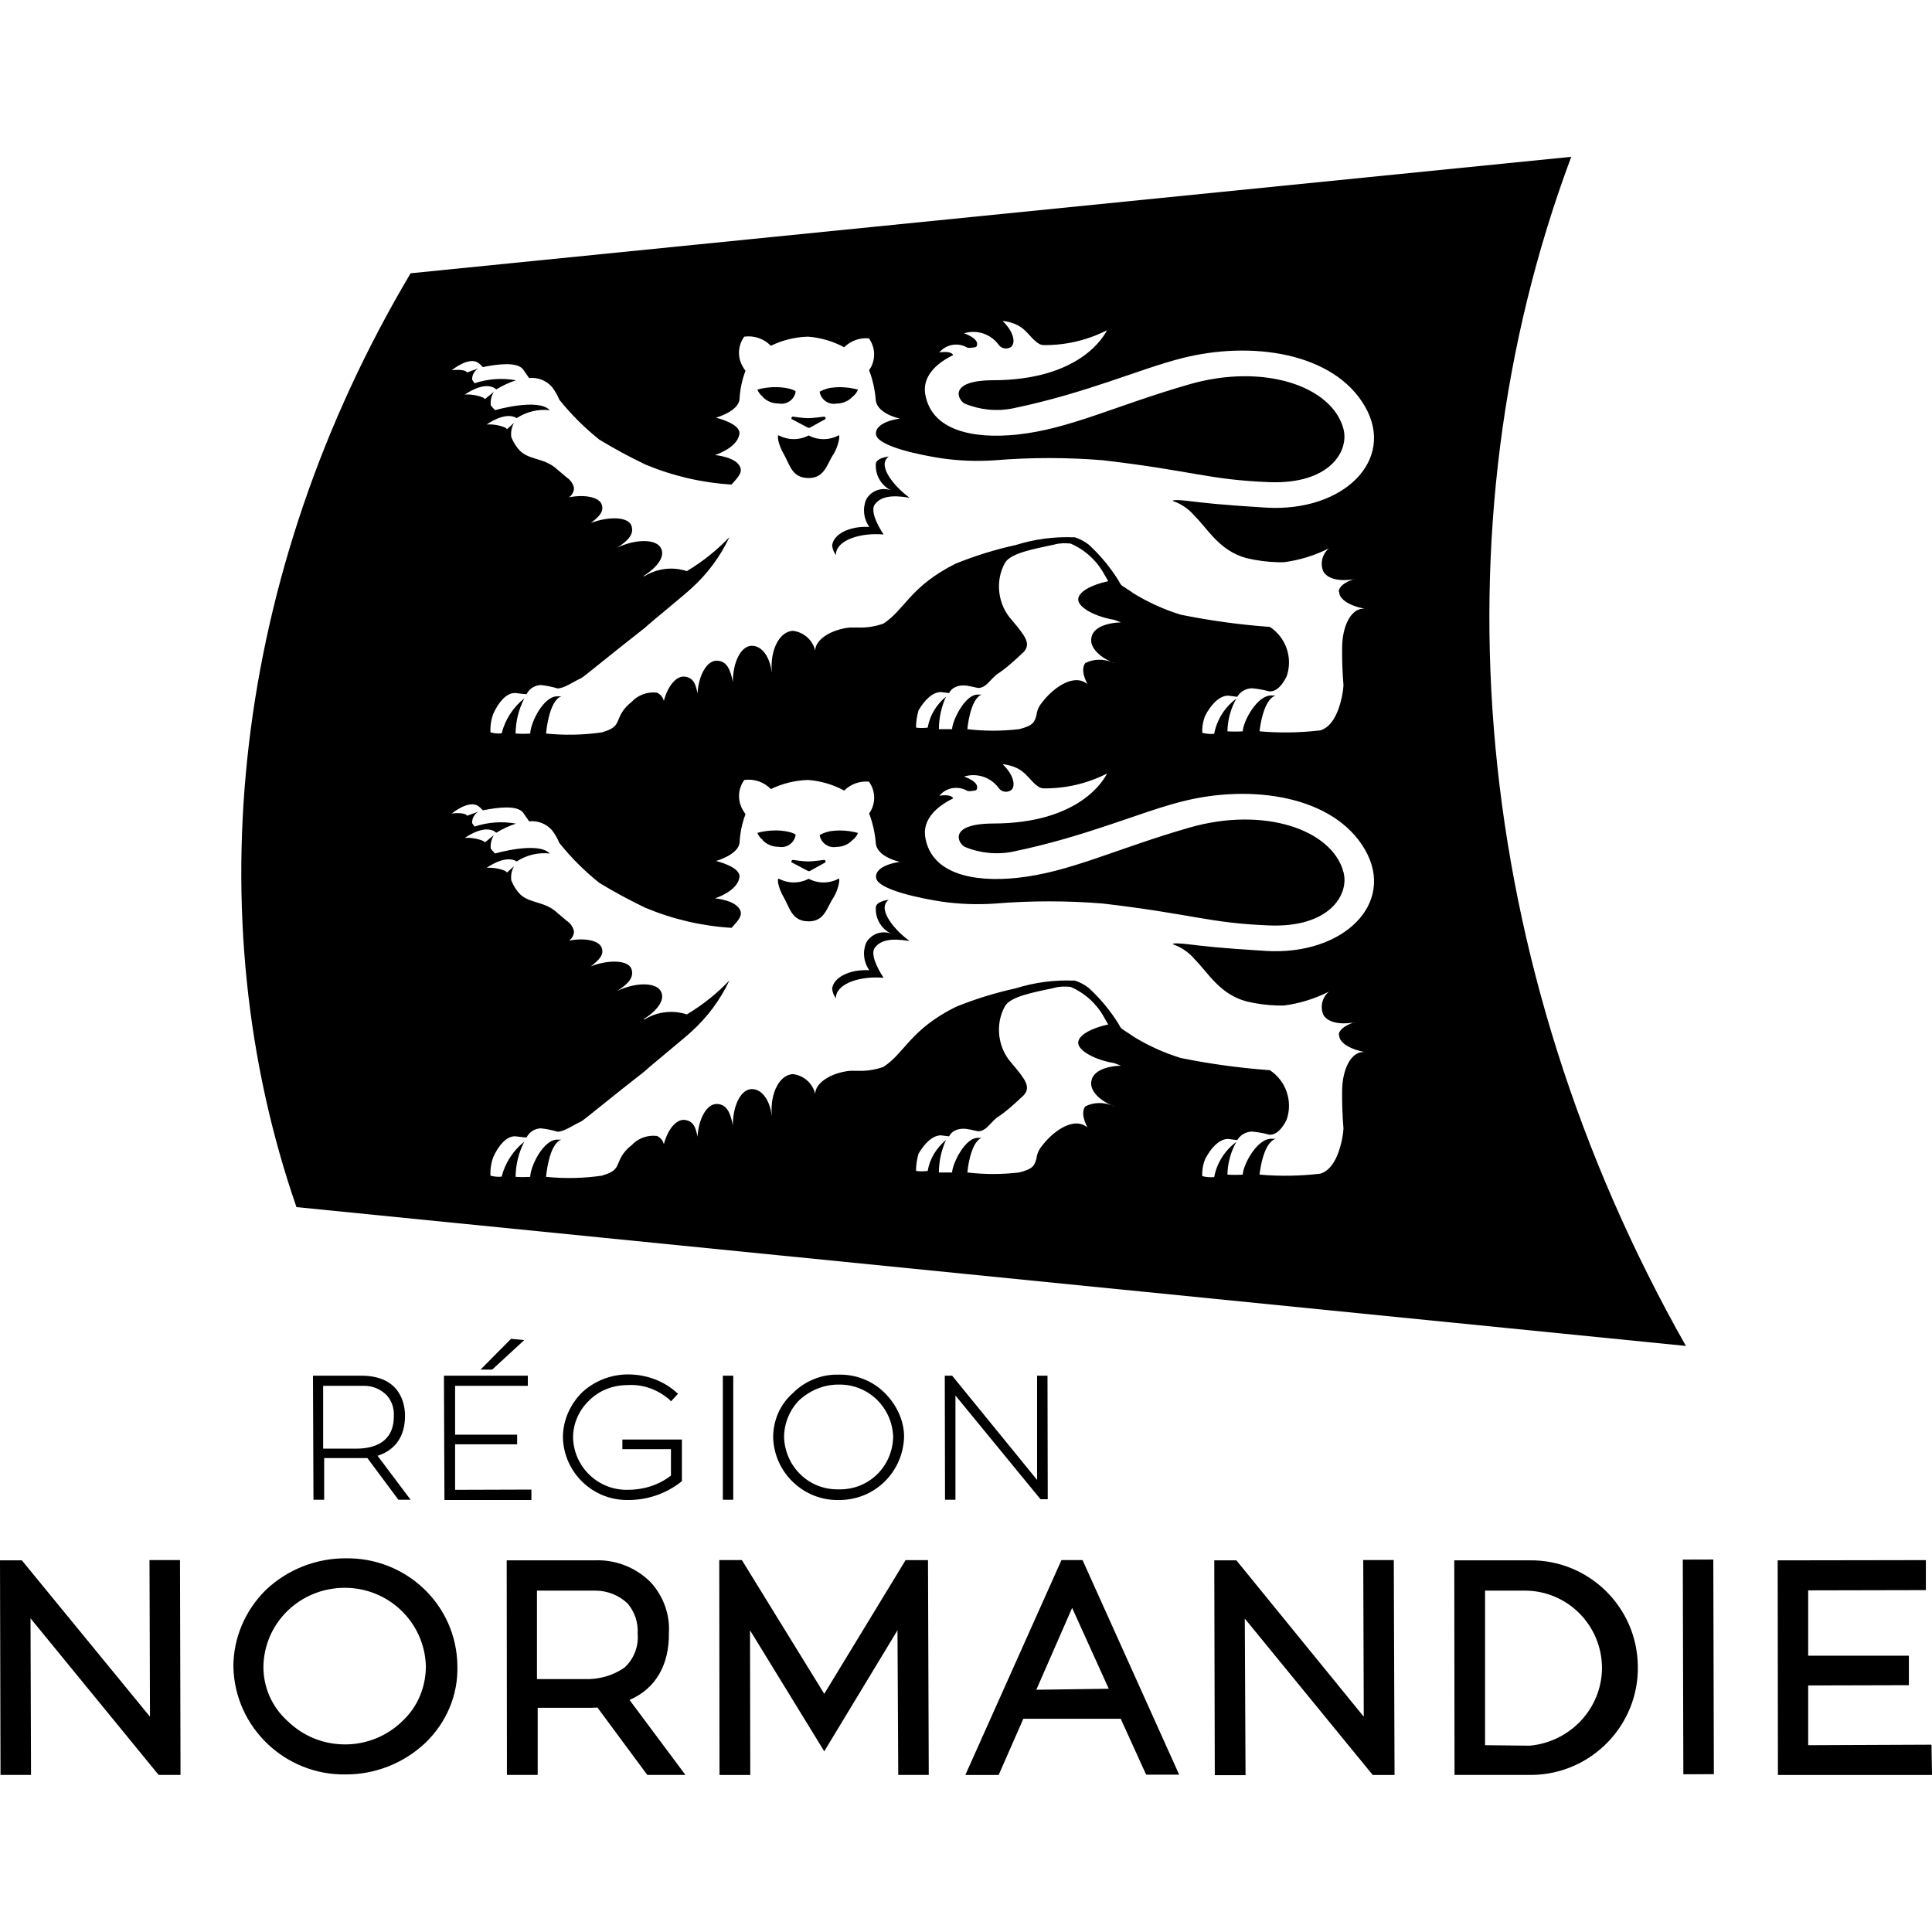
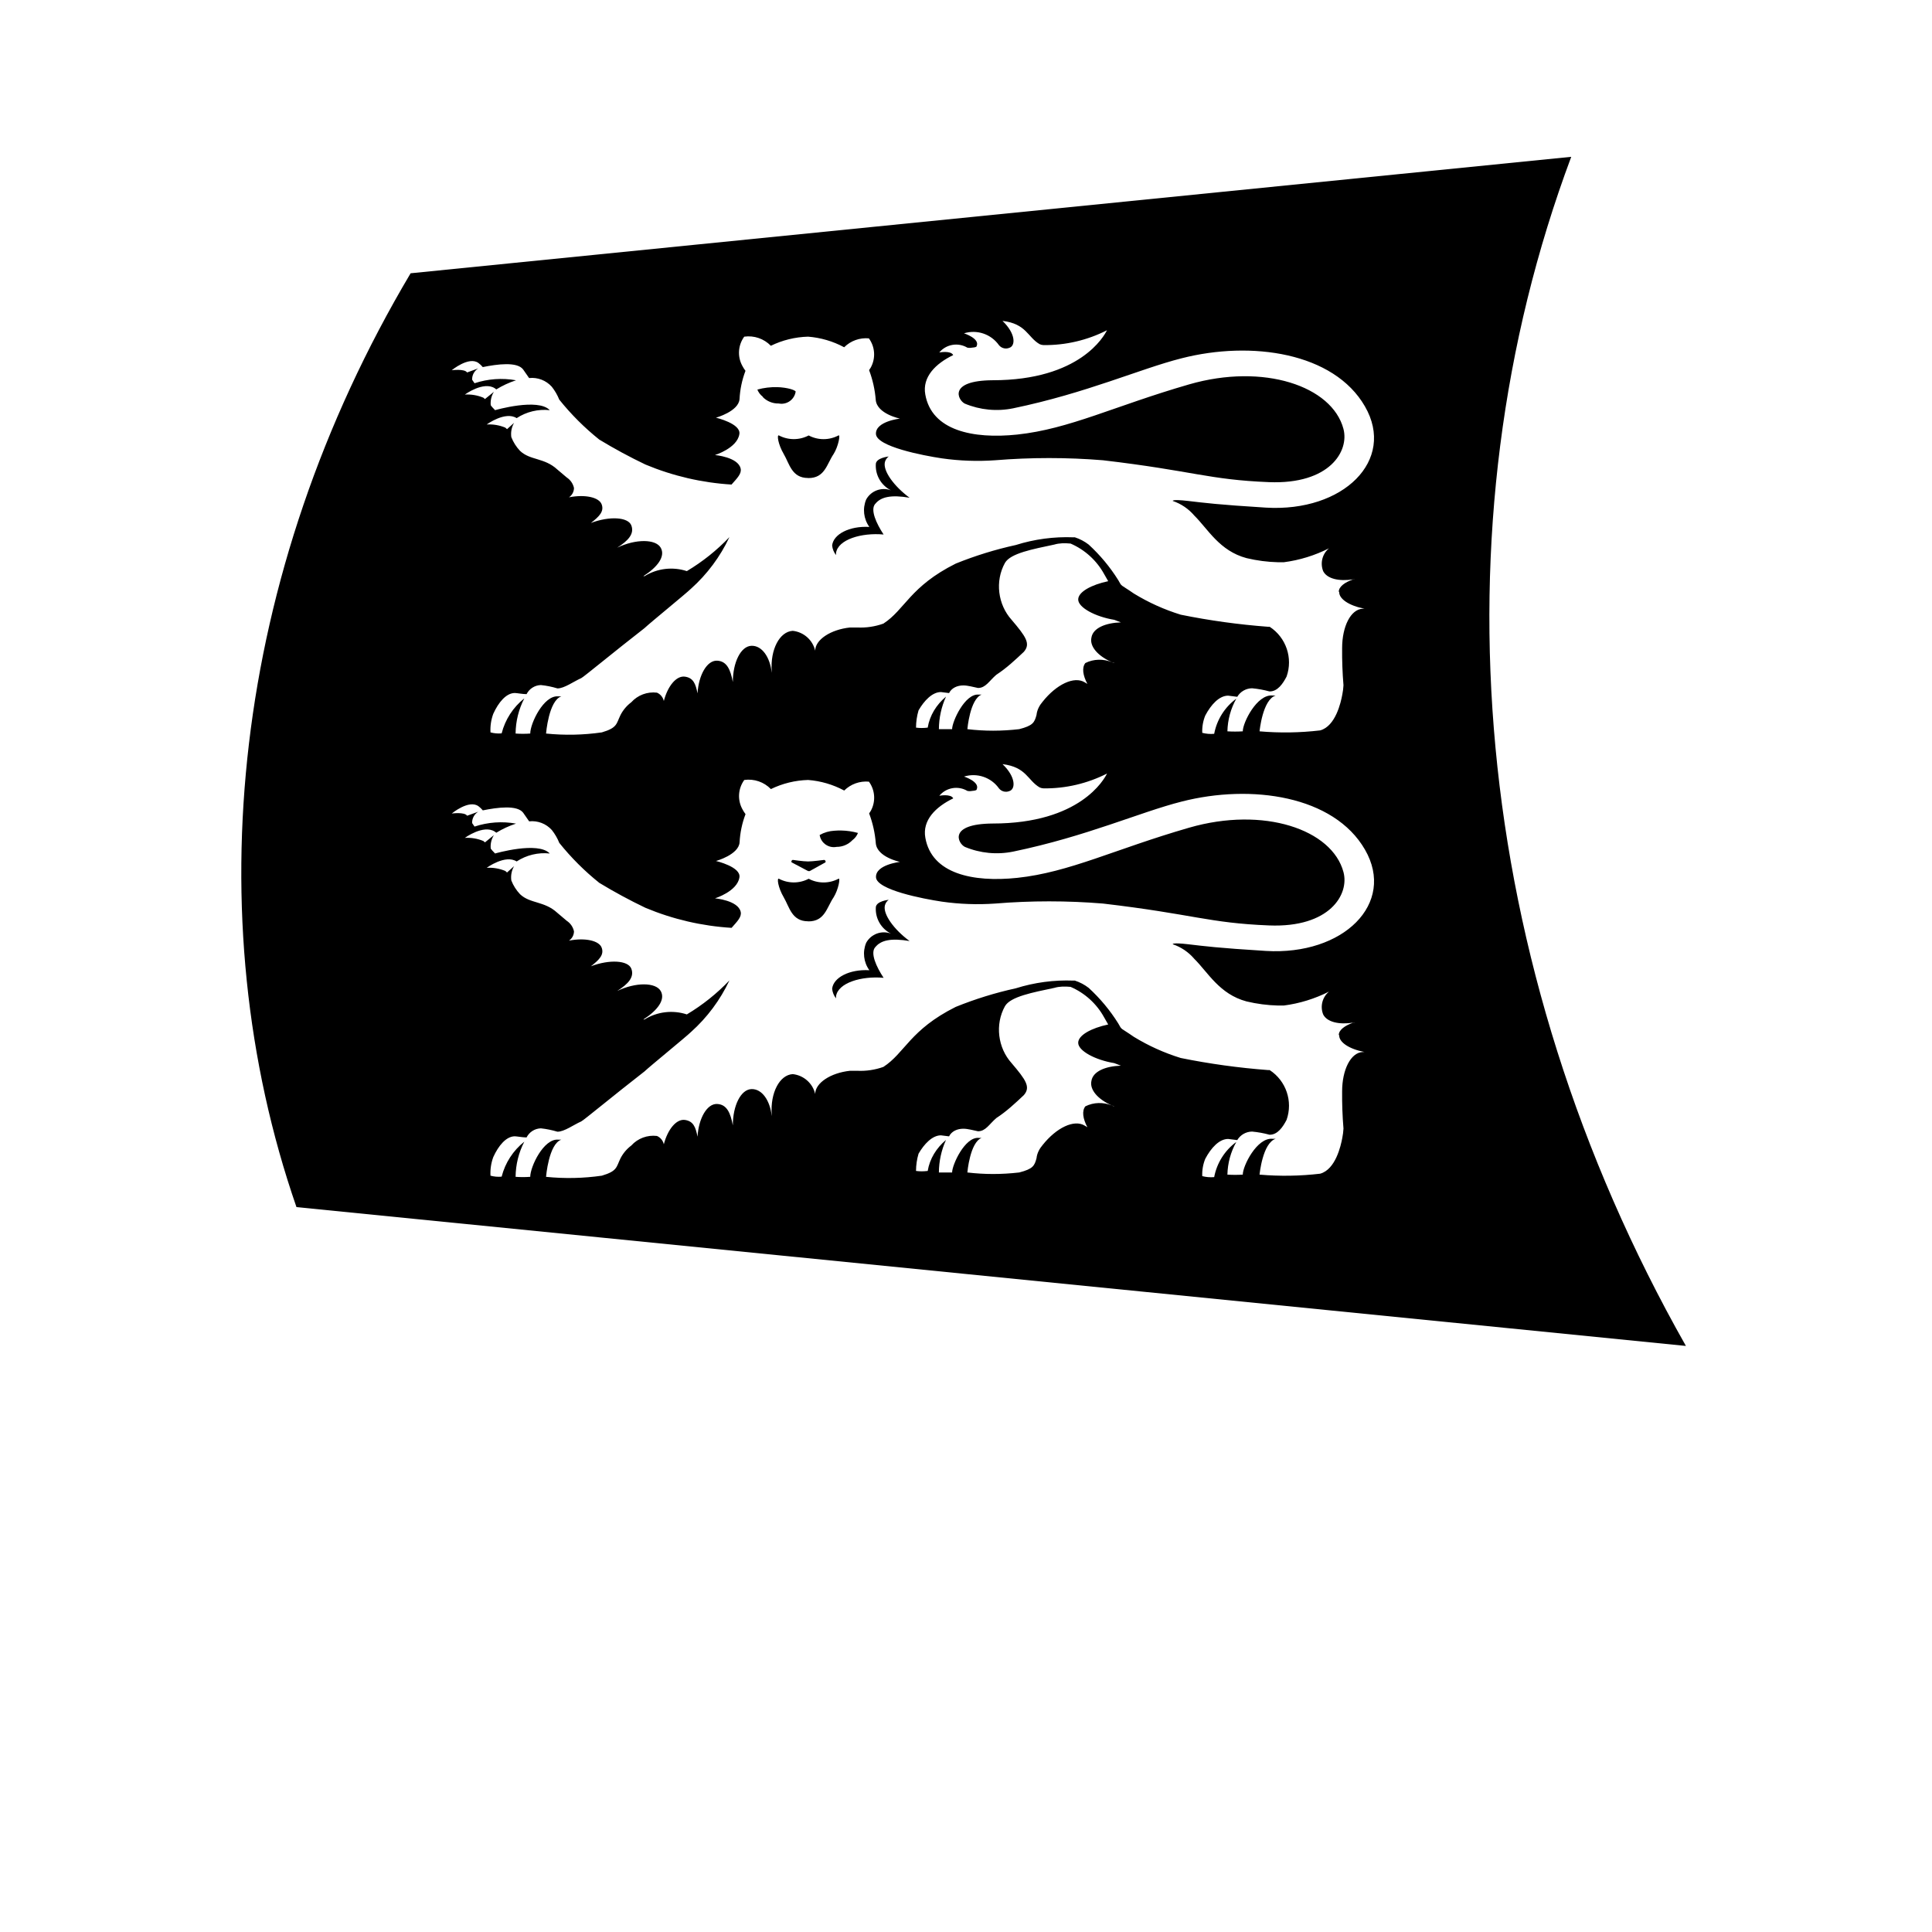
<svg xmlns="http://www.w3.org/2000/svg" version="1.1" id="Layer_1" x="0px" y="0px" viewBox="0 0 144 144" style="enable-background:new 0 0 144 144;" xml:space="preserve">
  <g>
-     <path d="M27.154,103.293c0.645,0,1.213,0.246,1.669,0.701c0.378,0.417,0.569,0.985,0.53,1.573c0,1.971-1.516,2.406-2.804,2.406   h-2.463v-4.681h3.068V103.293z M23.328,102.535l0.036,9.248h0.797v-3.108h3.221l2.313,3.108h0.91l-2.464-3.278   c1.327-0.417,2.047-1.46,2.047-2.976c0-0.89-0.341-2.993-3.26-2.993h-3.562L23.328,102.535z M39.341,102.535v0.758h-5.42v3.638   h4.624v0.719h-4.624v3.392l5.686-0.018v0.776h-6.481l-0.038-9.266h6.216H39.341z M39.075,99.882l-2.388,2.199h-0.871l2.274-2.293   L39.075,99.882z M46.389,107.292v0.719h3.62v1.971c-0.929,0.72-2.065,1.061-3.222,1.061c-2.201,0.043-4.023-1.702-4.074-3.903   c0-1.024,0.437-2.047,1.213-2.768c0.758-0.758,1.782-1.136,2.862-1.136c1.136-0.076,2.255,0.341,3.127,1.099l0.095,0.114   l0.53-0.569l-0.095-0.075c-1.004-0.91-2.312-1.364-3.638-1.364c-1.281,0-2.515,0.488-3.449,1.364   c-0.89,0.91-1.402,2.084-1.402,3.335c0.068,2.62,2.23,4.698,4.851,4.661c1.419,0.01,2.8-0.456,3.922-1.326l0.096-0.076v-3.107   L46.389,107.292z M62.478,103.199c2.217-0.057,4.017,1.686,4.093,3.885c-0.038,2.217-1.819,3.978-4.056,3.922   c-2.217,0.057-3.999-1.686-4.075-3.885c0-1.024,0.418-2.047,1.138-2.766c0.815-0.74,1.839-1.156,2.899-1.156H62.478z    M62.478,102.459c-1.25-0.038-2.52,0.492-3.392,1.383c-0.967,0.854-1.459,2.047-1.459,3.299c0.075,2.615,2.256,4.7,4.851,4.661   c2.691,0.039,4.832-2.065,4.908-4.718c0-1.232-0.588-2.426-1.478-3.299c-0.907-0.879-2.129-1.357-3.392-1.326H62.478z    M78.074,102.535h-0.776v7.769l-6.331-7.769h-0.548l0.018,9.248h0.777v-7.77l6.31,7.694l0.038,0.038h0.531L78.074,102.535z    M54.652,102.535h-0.776v9.248h0.776V102.535z M11.143,116.281l0.036,11.673l-9.55-11.655H0l0.038,15.994h2.274L2.274,120.62   l9.551,11.673h1.63l-0.039-16.013H11.143z M25.697,118.346c3.278,0,5.95,2.577,6.045,5.836c0,1.555-0.606,3.032-1.744,4.093   c-1.139,1.116-2.669,1.742-4.263,1.744c-1.63,0-3.127-0.606-4.302-1.744c-1.152-1.032-1.808-2.508-1.8-4.054   C19.689,120.922,22.398,118.346,25.697,118.346z M25.752,116.148c-2.205-0.004-4.327,0.837-5.931,2.35   c-1.535,1.516-2.426,3.562-2.426,5.723c0.095,4.548,3.885,8.11,8.376,8.035c2.205,0.004,4.327-0.837,5.931-2.35   c1.574-1.516,2.445-3.562,2.389-5.723C34.053,119.634,30.282,116.072,25.752,116.148z M44.381,118.555h0.008H44.381z    M46.787,119.522c0.527,0.628,0.792,1.436,0.74,2.255c0.081,0.948-0.284,1.879-0.986,2.52c-0.91,0.626-1.933,0.89-3.013,0.853   h-3.506v-6.594h4.371C45.28,118.557,46.164,118.918,46.787,119.522z M44.393,118.555H44.39H44.393z M44.343,116.299h-6.577   l0.018,15.994h2.292v-5.003h3.526c0.323,0,0.606,0,0.929-0.019l3.714,5.021h2.843l-4.168-5.59c1.914-0.814,2.975-2.577,2.936-5.021   c0.076-1.346-0.398-2.672-1.326-3.715c-1.098-1.123-2.619-1.728-4.188-1.668H44.343z M67.499,116.281l-6.064,9.967l-6.139-9.967   H53.61l0.018,16.013h2.292l-0.018-10.782l5.533,9.02l5.458-9.021l0.057,10.782h2.274l-0.057-16.011H67.499z M79.911,119.843   l2.729,6.026l-5.399,0.075L79.911,119.843z M80.688,116.281h-1.573l-7.163,16.013h2.483l1.839-4.188h7.257l1.896,4.168h2.462   L80.688,116.281z M101.609,116.281l0.038,11.673l-9.494-11.655h-1.648l0.038,16.013h2.292l-0.056-11.673l9.533,11.655h1.629   l-0.057-16.013H101.609z M110.687,118.555h2.956c3.184,0,5.761,2.577,5.761,5.797c-0.038,3.014-2.369,5.478-5.381,5.761   l-3.335-0.036V118.555z M113.983,116.299h-5.59l0.019,15.994h5.779c4.415-0.057,7.978-3.715,7.883-8.129   c-0.056-4.4-3.669-7.922-8.07-7.865C113.998,116.299,113.991,116.299,113.983,116.299L113.983,116.299z M125.467,132.244l-0.042-16   l2.275-0.006l0.041,16L125.467,132.244z M143.962,130.038l-9.191,0.039v-4.453l7.505-0.019v-2.198h-7.505v-4.871l8.773-0.019   v-2.235l-11.047,0.018l0.019,15.994H144L143.962,130.038z" />
    <g>
      <path d="M62.355,63.121c0.444,0.003,0.87-0.177,1.176-0.498c0.187-0.137,0.332-0.324,0.417-0.54    c-0.404-0.112-0.821-0.173-1.241-0.182h-0.002c-0.168-0.004-0.337,0.001-0.505,0.015c-0.389,0.019-0.768,0.129-1.107,0.319    c0.002,0.015,0.005,0.03,0.008,0.046C61.215,62.858,61.776,63.234,62.355,63.121z" />
      <path d="M59.085,64.094h-0.002c-0.01,0.002-0.019,0.006-0.028,0.01c-0.062,0.031-0.087,0.107-0.056,0.169l1.235,0.653h0.115    l1.176-0.653c0.006-0.013,0.01-0.027,0.011-0.041c0.007-0.069-0.043-0.131-0.112-0.139c0,0-0.857,0.115-1.191,0.115    c-0.36,0-1.134-0.115-1.134-0.115H59.085z" />
      <path d="M65.952,67.495c0.041-0.173,0.143-0.326,0.286-0.431c-0.084,0.013-0.884,0.11-0.956,0.526    c-0.067,0.832,0.377,1.622,1.123,1.996c-0.699-0.26-1.48,0.029-1.843,0.679c-0.285,0.677-0.196,1.454,0.235,2.05    c-1.498-0.084-2.688,0.551-2.774,1.383c0.026,0.261,0.127,0.509,0.289,0.716c-0.003-0.05-0.003-0.1,0-0.15    c0.14-1.01,1.898-1.535,3.547-1.383c-0.539-0.819-1.012-1.845-0.623-2.287V70.6c0.417-0.529,1.193-0.694,2.559-0.46    C66.631,69.283,65.809,68.146,65.952,67.495z" />
      <path d="M62.493,65.498c-0.694,0.367-1.525,0.367-2.219,0c-0.695,0.364-1.523,0.364-2.217,0c-0.166-0.082-0.072,0.65,0.359,1.385    c0.431,0.735,0.595,1.785,1.816,1.785l0.002,0.006c1.248,0.015,1.385-1.039,1.897-1.791C62.49,66.315,62.658,65.382,62.493,65.498    z" />
-       <path d="M62.355,30.079c0.444,0.004,0.87-0.176,1.176-0.497c0.187-0.138,0.332-0.325,0.417-0.541    c-0.404-0.112-0.821-0.172-1.241-0.182h-0.002c-0.168-0.004-0.337,0.001-0.505,0.015c-0.389,0.019-0.768,0.129-1.107,0.319    c0.002,0.015,0.005,0.03,0.008,0.046C61.215,29.817,61.776,30.193,62.355,30.079z" />
-       <path d="M58.089,63.124c0.583,0.088,1.127-0.313,1.215-0.896c0-0.055-0.319-0.244-1.11-0.317    c-0.081-0.006-0.164-0.011-0.246-0.013c-0.505-0.016-1.012,0.045-1.499,0.178c0.085,0.215,0.229,0.403,0.415,0.541h-0.028    c0.314,0.329,0.752,0.51,1.207,0.498C58.057,63.119,58.073,63.121,58.089,63.124z" />
      <path d="M65.952,34.455c0.041-0.173,0.142-0.326,0.286-0.432c-0.084,0.013-0.884,0.11-0.956,0.526    c-0.067,0.832,0.377,1.622,1.123,1.996c-0.699-0.258-1.48,0.03-1.843,0.679c-0.285,0.677-0.196,1.454,0.235,2.05    c-1.498-0.084-2.688,0.551-2.774,1.383c0.026,0.262,0.126,0.51,0.289,0.717c-0.004-0.05-0.004-0.101,0-0.152    c0.14-1.01,1.898-1.534,3.547-1.383c-0.539-0.819-1.012-1.845-0.623-2.287v0.006c0.417-0.529,1.193-0.694,2.559-0.46    C66.631,36.241,65.809,35.105,65.952,34.455z" />
-       <path d="M59.085,31.054h-0.002c-0.009,0.002-0.018,0.005-0.026,0.009c-0.063,0.031-0.088,0.106-0.058,0.169l1.235,0.653h0.115    l1.176-0.653c0.006-0.012,0.009-0.026,0.011-0.039c0.008-0.069-0.042-0.132-0.111-0.139c0,0-0.857,0.114-1.191,0.114    c-0.36,0-1.134-0.114-1.134-0.114H59.085z" />
      <path d="M62.493,32.456c-0.694,0.367-1.525,0.367-2.219,0c-0.695,0.364-1.523,0.364-2.217,0c-0.166-0.082-0.072,0.65,0.359,1.385    c0.431,0.735,0.595,1.786,1.816,1.786l0.002,0.005c1.248,0.015,1.385-1.039,1.897-1.791C62.49,33.274,62.658,32.341,62.493,32.456    z" />
      <path d="M117.111,11.688l-86.506,8.68c-13.284,22.36-16.013,47.943-8.508,69.602l103.561,10.348    C109.551,71.893,106.765,39.356,117.111,11.688z M82.869,82.394c0.061,0.025,0.126,0.037,0.185,0.067h-0.038    C82.965,82.44,82.919,82.416,82.869,82.394c-0.638-0.256-1.354-0.244-1.975,0.067c-0.266,0.342-0.189,0.91,0.152,1.555    l-0.189-0.114c-0.797-0.494-2.122,0.152-3.146,1.44c-0.228,0.266-0.417,0.606-0.455,0.986c-0.152,0.569-0.266,0.796-1.289,1.061    c-1.326,0.152-2.577,0.152-3.865,0c0,0,0.189-2.236,1.061-2.577h-0.228c-1.022-0.076-1.971,2.008-1.971,2.577h-0.985    c0.004-0.837,0.185-1.663,0.53-2.426c-0.719,0.606-1.213,1.402-1.364,2.312c-0.341,0.038-0.568,0.038-0.871,0    c0.002-0.436,0.065-0.87,0.189-1.288c0.417-0.72,1.024-1.366,1.668-1.366l0.606,0.076c0.189-0.38,0.606-0.569,1.061-0.569    c0.341,0,0.72,0.114,1.099,0.19c0.569,0,0.834-0.531,1.364-0.986c0.758-0.492,1.402-1.099,2.047-1.705    c0.53-0.606,0.152-1.138-0.91-2.388c-1.024-1.136-1.252-2.88-0.494-4.245c0.417-0.72,2.085-1.024,3.677-1.364    c0.378-0.114,0.796-0.114,1.213-0.075c1.063,0.458,1.943,1.258,2.501,2.273l0.303,0.531c-1.25,0.266-2.236,0.796-2.236,1.364    c0,0.606,1.289,1.288,2.691,1.516l0.492,0.189c-1.136,0.039-2.084,0.417-2.198,1.138C81.205,81.217,81.824,81.934,82.869,82.394z     M87.41,70.378c0.625,0.212,1.181,0.589,1.608,1.092c1.013,0.998,1.87,2.632,3.894,3.171c0.768,0.183,1.553,0.286,2.342,0.306    h0.432c1.173-0.152,2.312-0.504,3.368-1.038c-0.498,0.415-0.672,1.102-0.432,1.704c0.29,0.569,1.18,0.771,2.235,0.61l0.034-0.013    h0.115c-0.052,0.01-0.098,0.006-0.149,0.013c-0.632,0.224-1.073,0.546-1.073,0.927h0.032c-0.028,0.526,0.735,1.039,1.886,1.26    h-0.13c-0.901,0.041-1.538,1.329-1.538,2.936c-0.009,0.924,0.025,1.849,0.101,2.77c-0.012,0.232-0.041,0.463-0.087,0.691    c-0.109,0.595-0.502,2.355-1.649,2.673c-1.499,0.177-3.015,0.201-4.519,0.07c0,0,0.221-2.365,1.204-2.671h-0.249    c-1.152-0.097-2.206,2.02-2.206,2.671c-0.381,0.024-0.764,0.024-1.145,0c0.018-0.854,0.246-1.69,0.663-2.435    c-0.861,0.633-1.451,1.569-1.649,2.62c-0.298,0.027-0.598,0.002-0.889-0.073c-0.018-0.441,0.057-0.881,0.224-1.29    c0.431-0.816,1.041-1.481,1.705-1.481l0.679,0.085c0.233-0.391,0.654-0.632,1.11-0.635c0.437,0.041,0.869,0.119,1.292,0.235    c0.609,0.015,1.01-0.595,1.275-1.108c0.486-1.38-0.035-2.913-1.261-3.711h-0.115c-2.188-0.165-4.362-0.464-6.513-0.901    c-1.227-0.378-2.4-0.907-3.495-1.577c-1.064-0.739-0.859-0.462-1.164-1.002c-0.612-0.978-1.354-1.868-2.205-2.648    c-0.308-0.238-0.655-0.421-1.026-0.541h-0.101c-1.457-0.057-2.912,0.137-4.303,0.574c-1.529,0.335-3.027,0.799-4.478,1.386    c-3.409,1.704-3.784,3.433-5.392,4.473c-0.623,0.222-1.283,0.32-1.943,0.289h-0.546c-1.444,0.154-2.592,0.912-2.592,1.728    c-0.188-0.799-0.859-1.392-1.675-1.48c-0.984,0.058-1.681,1.402-1.566,3.009v0.114c-0.125-1.161-0.725-2.035-1.514-2.006    c-0.79,0.028-1.384,1.233-1.384,2.701c-0.173-0.913-0.44-1.565-1.179-1.592c-0.739-0.029-1.369,1.053-1.454,2.438    c-0.138-0.707-0.308-1.163-0.945-1.249c-0.637-0.082-1.279,0.71-1.566,1.817c-0.061-0.278-0.252-0.51-0.513-0.623    c-0.716-0.087-1.43,0.18-1.914,0.716c-0.337,0.253-0.612,0.58-0.804,0.955c-0.318,0.652-0.222,0.944-1.387,1.29    c-1.378,0.199-2.775,0.228-4.16,0.087c0,0,0.195-2.453,1.138-2.771h-0.235c-1.076-0.096-2.082,2.008-2.082,2.77    c-0.364,0.027-0.728,0.027-1.092,0c0.009-0.912,0.231-1.809,0.65-2.62c-0.833,0.661-1.427,1.577-1.689,2.607    c-0.28,0.027-0.562,0.001-0.832-0.073c-0.026-0.47,0.045-0.941,0.207-1.383c0.388-0.86,0.969-1.552,1.608-1.552    c0.138,0,0.587,0.085,0.874,0.085c0.204-0.405,0.614-0.666,1.067-0.678c0.417,0.044,0.831,0.129,1.232,0.25    c0.5,0.012,1.232-0.529,1.773-0.764c0.167-0.07,2.484-1.995,4.715-3.726c0.457-0.429,3.079-2.561,3.479-2.95    c1.199-1.075,2.17-2.38,2.855-3.837c-0.938,0.985-2.007,1.838-3.175,2.535c-1.055-0.345-2.209-0.207-3.153,0.376h-0.087    c1.042-0.666,1.666-1.471,1.292-2.122c-0.375-0.65-1.858-0.665-3.244,0c0.831-0.528,1.293-1.039,1.054-1.663    c-0.24-0.623-1.626-0.705-3.013-0.178c0.625-0.485,0.997-0.86,0.804-1.386c-0.192-0.526-1.231-0.76-2.438-0.526    c0.231-0.155,0.37-0.413,0.374-0.691c-0.069-0.324-0.264-0.606-0.541-0.788l-0.706-0.597c-0.957-0.885-2.025-0.669-2.774-1.385    c-0.281-0.297-0.502-0.644-0.65-1.025c-0.051-0.369,0.022-0.744,0.207-1.066l-0.526,0.473l-0.13-0.115    c-0.438-0.182-0.913-0.262-1.386-0.234c0,0,1.386-1.014,2.233-0.473c0.729-0.477,1.601-0.687,2.468-0.594    c-0.874-0.929-4.076,0-4.076,0l-0.222-0.235l-0.101-0.131c-0.035-0.351,0.048-0.704,0.235-1.003l-0.667,0.541l-0.115-0.101    c-0.437-0.182-0.91-0.262-1.383-0.235c0,0,1.384-1.01,2.229-0.469l0.115,0.085c0.462-0.284,0.955-0.512,1.471-0.679    c-1.033-0.186-2.096-0.11-3.093,0.221l-0.18-0.263c-0.011-0.343,0.163-0.666,0.456-0.845L34.817,60.8    c-0.19-0.295-1.146-0.165-1.146-0.165s1.288-1.066,1.995-0.541c0.119,0.088,0.227,0.191,0.32,0.306    c1.085-0.221,2.567-0.417,3.011,0.18c0.069,0.112,0.277,0.388,0.443,0.638c0.636-0.069,1.265,0.172,1.692,0.649    c0.23,0.291,0.417,0.614,0.555,0.958c0.881,1.099,1.88,2.097,2.98,2.977c1.116,0.678,2.266,1.299,3.444,1.862    c2.04,0.853,4.209,1.357,6.416,1.492c0.429-0.485,0.765-0.817,0.68-1.193c-0.192-0.857-1.914-1.007-1.914-1.007    s1.649-0.512,1.817-1.551c0.15-0.79-1.746-1.233-1.746-1.233c0.013,0,1.687-0.469,1.76-1.383c0.037-0.721,0.186-1.433,0.443-2.108    c-0.09-0.118-0.167-0.243-0.235-0.372c-0.377-0.691-0.322-1.538,0.142-2.175c0.732-0.103,1.469,0.149,1.984,0.679    c0.866-0.421,1.811-0.653,2.774-0.679c0.942,0.073,1.858,0.341,2.69,0.788c0.486-0.482,1.161-0.725,1.843-0.662    c0.463,0.635,0.518,1.48,0.142,2.171l-0.127,0.196c0.27,0.716,0.437,1.466,0.497,2.228c0.097,1.037,1.802,1.385,1.802,1.385    s-1.831,0.204-1.788,1.145c0.042,0.942,3.52,1.609,4.906,1.817c1.317,0.188,2.651,0.236,3.978,0.143    c2.674-0.219,5.361-0.219,8.035,0c6.724,0.788,7.858,1.45,12.378,1.631c4.52,0.181,5.991-2.313,5.547-3.974    c-0.845-3.181-5.946-4.918-11.506-3.311c-5.561,1.606-8.901,3.323-12.81,3.739c-3.299,0.347-6.378-0.302-6.85-2.99    c-0.235-1.303,0.765-2.298,2.081-2.935c-0.178-0.36-1.039-0.194-1.039-0.194c0.514-0.618,1.401-0.771,2.093-0.361    c0.114,0.023,0.231,0.023,0.344,0c0.139-0.013,0.348-0.029,0.348-0.114c0.263-0.568-0.942-0.956-0.942-0.956    c0.969-0.3,2.021,0.057,2.606,0.885c0.186,0.231,0.503,0.311,0.776,0.196c0.457-0.143,0.498-1.037-0.513-2.007h0    c1.785,0.215,1.871,1.218,2.768,1.736c0.091,0.042,0.189,0.066,0.289,0.07c1.644,0.019,3.267-0.36,4.732-1.106    c-0.206,0.415-1.996,3.726-8.526,3.726c-3.356,0.025-2.581,1.494-2.068,1.743c1.14,0.475,2.397,0.596,3.607,0.348    c5.475-1.136,9.427-2.936,12.545-3.726c5.205-1.334,11.354-0.434,13.668,3.583c2.316,4.017-1.606,7.895-7.386,7.548    c-3.591-0.222-4.567-0.354-5.797-0.498C87.322,70.235,87.41,70.378,87.41,70.378z M75.399,46.198    c-1.024-1.136-1.252-2.88-0.494-4.245c0.417-0.72,2.085-1.024,3.677-1.364c0.378-0.114,0.796-0.114,1.213-0.075    c1.063,0.459,1.943,1.259,2.501,2.274l0.303,0.53c-1.25,0.266-2.236,0.796-2.236,1.364c0,0.606,1.289,1.289,2.691,1.516    l0.492,0.189c-1.136,0.039-2.084,0.417-2.198,1.138c-0.145,0.65,0.475,1.367,1.52,1.827c0.061,0.025,0.126,0.037,0.186,0.067    h-0.038c-0.052-0.021-0.098-0.045-0.148-0.067c-0.638-0.256-1.354-0.244-1.974,0.067c-0.266,0.342-0.189,0.91,0.152,1.555    l-0.189-0.114c-0.797-0.492-2.122,0.152-3.146,1.44c-0.228,0.266-0.417,0.606-0.455,0.986c-0.152,0.569-0.266,0.796-1.289,1.061    c-1.326,0.152-2.577,0.152-3.865,0c0,0,0.189-2.236,1.061-2.577h-0.228c-1.022-0.076-1.971,2.008-1.971,2.577h-0.985    c0.004-0.837,0.185-1.663,0.53-2.426c-0.719,0.606-1.213,1.402-1.364,2.312c-0.341,0.038-0.568,0.038-0.871,0    c0.002-0.436,0.065-0.87,0.189-1.288c0.417-0.722,1.024-1.364,1.668-1.364l0.606,0.076c0.189-0.38,0.606-0.57,1.061-0.57    c0.341,0,0.72,0.114,1.099,0.19c0.569,0,0.834-0.531,1.364-0.986c0.758-0.492,1.402-1.099,2.047-1.705    C76.839,47.98,76.461,47.449,75.399,46.198z M94.353,37.835c-3.591-0.222-4.567-0.354-5.797-0.497c-1.233-0.144-1.146,0-1.146,0    c0.625,0.212,1.181,0.589,1.608,1.092c1.013,0.997,1.87,2.631,3.894,3.17c0.768,0.183,1.553,0.286,2.342,0.306h0.432    c1.173-0.152,2.312-0.504,3.368-1.038c-0.498,0.415-0.672,1.102-0.432,1.704c0.29,0.569,1.18,0.773,2.235,0.61l0.034-0.013h0.115    c-0.052,0.01-0.098,0.006-0.149,0.013c-0.632,0.224-1.073,0.546-1.073,0.927h0.032c-0.028,0.526,0.735,1.039,1.886,1.26h-0.13    c-0.901,0.041-1.538,1.329-1.538,2.936c-0.009,0.925,0.025,1.85,0.101,2.771c-0.012,0.232-0.041,0.463-0.087,0.691    c-0.109,0.594-0.502,2.354-1.649,2.672c-1.499,0.177-3.015,0.201-4.519,0.07c0,0,0.221-2.365,1.204-2.671h-0.249    c-1.152-0.097-2.206,2.021-2.206,2.671c-0.381,0.024-0.764,0.024-1.145,0c0.018-0.854,0.246-1.69,0.663-2.435    c-0.861,0.633-1.451,1.569-1.649,2.62c-0.298,0.028-0.598,0.002-0.889-0.073c-0.018-0.44,0.057-0.881,0.224-1.289    c0.431-0.817,1.041-1.482,1.705-1.482l0.679,0.085c0.233-0.391,0.654-0.632,1.11-0.635c0.437,0.041,0.869,0.119,1.292,0.235    c0.609,0.015,1.01-0.596,1.275-1.108c0.486-1.38-0.035-2.913-1.261-3.711h-0.115c-2.188-0.164-4.362-0.464-6.513-0.901    c-1.227-0.378-2.4-0.907-3.495-1.577c-1.064-0.739-0.859-0.461-1.164-1.002c-0.612-0.978-1.354-1.868-2.205-2.648    c-0.308-0.238-0.655-0.421-1.026-0.54h-0.101c-1.457-0.058-2.912,0.136-4.303,0.574c-1.529,0.335-3.027,0.798-4.478,1.385    c-3.409,1.704-3.784,3.433-5.392,4.473c-0.623,0.222-1.283,0.321-1.943,0.289h-0.546c-1.444,0.154-2.592,0.912-2.592,1.729    c-0.188-0.799-0.859-1.392-1.675-1.48c-0.984,0.058-1.681,1.401-1.566,3.008v0.115c-0.125-1.161-0.725-2.036-1.514-2.007    c-0.79,0.029-1.384,1.233-1.384,2.701c-0.173-0.913-0.44-1.564-1.179-1.592c-0.739-0.029-1.369,1.053-1.454,2.438    c-0.138-0.707-0.308-1.163-0.945-1.248c-0.637-0.084-1.279,0.708-1.566,1.816c-0.061-0.278-0.252-0.51-0.513-0.623    c-0.717-0.086-1.43,0.181-1.914,0.717c-0.337,0.252-0.611,0.579-0.804,0.955c-0.318,0.651-0.222,0.944-1.387,1.289    c-1.378,0.199-2.775,0.228-4.16,0.087c0,0,0.195-2.452,1.138-2.771h-0.235c-1.076-0.096-2.082,2.008-2.082,2.771    c-0.364,0.026-0.728,0.026-1.092,0c0.008-0.912,0.231-1.81,0.65-2.621c-0.833,0.661-1.427,1.577-1.689,2.607    c-0.28,0.027-0.562,0.002-0.832-0.073c-0.026-0.47,0.045-0.941,0.207-1.383c0.388-0.859,0.969-1.552,1.608-1.552    c0.138,0,0.587,0.085,0.874,0.085c0.204-0.405,0.614-0.665,1.067-0.677c0.417,0.042,0.831,0.127,1.232,0.249    c0.5,0.012,1.232-0.529,1.773-0.764c0.167-0.07,2.484-1.994,4.715-3.726c0.457-0.429,3.079-2.561,3.479-2.95    c1.199-1.075,2.17-2.38,2.855-3.837c-0.938,0.985-2.007,1.838-3.175,2.535c-1.055-0.344-2.208-0.206-3.153,0.376h-0.087    c1.042-0.665,1.666-1.471,1.292-2.122c-0.375-0.65-1.858-0.665-3.244,0c0.831-0.526,1.293-1.038,1.054-1.662    c-0.24-0.623-1.626-0.706-3.013-0.18c0.625-0.484,0.997-0.86,0.804-1.385c-0.192-0.528-1.231-0.762-2.438-0.528    c0.231-0.155,0.37-0.413,0.374-0.691c-0.069-0.323-0.264-0.606-0.541-0.788l-0.706-0.597c-0.957-0.885-2.025-0.669-2.774-1.385    c-0.281-0.296-0.502-0.644-0.65-1.024c-0.052-0.369,0.021-0.745,0.207-1.067l-0.526,0.473l-0.13-0.115    c-0.438-0.182-0.913-0.262-1.386-0.234c0,0,1.386-1.014,2.233-0.473c0.729-0.477,1.601-0.687,2.468-0.594    c-0.874-0.928-4.076,0-4.076,0l-0.222-0.235l-0.101-0.131c-0.035-0.351,0.048-0.703,0.235-1.002l-0.667,0.54l-0.115-0.101    c-0.437-0.182-0.91-0.262-1.383-0.235c0,0,1.384-1.01,2.229-0.471l0.115,0.087c0.462-0.284,0.955-0.513,1.471-0.68    c-1.033-0.186-2.096-0.11-3.093,0.221l-0.18-0.262c-0.011-0.343,0.163-0.666,0.456-0.845l-0.832,0.304    c-0.19-0.295-1.146-0.165-1.146-0.165s1.288-1.066,1.995-0.54c0.119,0.088,0.227,0.19,0.32,0.304    c1.085-0.221,2.567-0.417,3.011,0.179c0.069,0.112,0.277,0.388,0.443,0.638c0.636-0.069,1.265,0.172,1.692,0.649    c0.23,0.291,0.417,0.614,0.555,0.958c0.881,1.099,1.88,2.097,2.98,2.977c1.116,0.678,2.266,1.299,3.444,1.862    c2.04,0.853,4.209,1.357,6.416,1.492c0.429-0.484,0.765-0.817,0.68-1.193c-0.192-0.857-1.914-1.007-1.914-1.007    s1.649-0.512,1.817-1.55c0.15-0.791-1.746-1.235-1.746-1.235c0.013,0,1.687-0.468,1.76-1.383c0.037-0.721,0.186-1.433,0.443-2.108    c-0.09-0.118-0.167-0.243-0.235-0.372c-0.377-0.691-0.322-1.538,0.142-2.175c0.732-0.103,1.469,0.149,1.984,0.679    c0.866-0.421,1.811-0.653,2.774-0.679c0.942,0.073,1.858,0.342,2.69,0.79c0.486-0.483,1.161-0.726,1.843-0.663    c0.463,0.635,0.518,1.48,0.142,2.171l-0.127,0.196c0.27,0.716,0.437,1.466,0.497,2.228c0.097,1.038,1.802,1.385,1.802,1.385    s-1.831,0.204-1.788,1.145c0.042,0.942,3.52,1.609,4.906,1.817c1.317,0.188,2.651,0.236,3.978,0.143    c2.674-0.218,5.362-0.218,8.035,0c6.724,0.788,7.858,1.451,12.378,1.631s5.991-2.313,5.547-3.974    c-0.845-3.181-5.946-4.918-11.506-3.311c-5.561,1.607-8.901,3.324-12.81,3.739c-3.299,0.347-6.378-0.302-6.85-2.989    c-0.235-1.303,0.765-2.298,2.081-2.935c-0.178-0.36-1.039-0.194-1.039-0.194c0.515-0.618,1.402-0.77,2.093-0.36    c0.114,0.023,0.231,0.023,0.344,0c0.139-0.015,0.348-0.029,0.348-0.115c0.263-0.566-0.942-0.954-0.942-0.954    c0.969-0.3,2.02,0.056,2.606,0.884c0.186,0.231,0.503,0.311,0.776,0.196c0.457-0.143,0.498-1.036-0.512-2.006    c-0.001,0-0.001,0-0.001,0v-0.001c0.001,0.001,0.001,0.001,0.001,0.001c1.784,0.214,1.87,1.216,2.766,1.734    c0.091,0.042,0.189,0.066,0.289,0.07c1.644,0.019,3.267-0.36,4.732-1.106c-0.206,0.415-1.996,3.726-8.526,3.726    c-3.356,0.025-2.581,1.494-2.068,1.744c1.14,0.475,2.397,0.595,3.607,0.347c5.475-1.136,9.427-2.936,12.545-3.726    c5.205-1.334,11.354-0.434,13.668,3.583C104.055,34.303,100.133,38.182,94.353,37.835z" />
      <path d="M58.089,30.082c0.583,0.088,1.127-0.313,1.215-0.896c0-0.055-0.319-0.244-1.11-0.317    c-0.081-0.006-0.164-0.011-0.246-0.013c-0.505-0.015-1.012,0.045-1.499,0.18c0.085,0.215,0.229,0.402,0.415,0.54h-0.028    c0.314,0.329,0.752,0.51,1.207,0.498C58.057,30.077,58.073,30.08,58.089,30.082z" />
    </g>
  </g>
</svg>